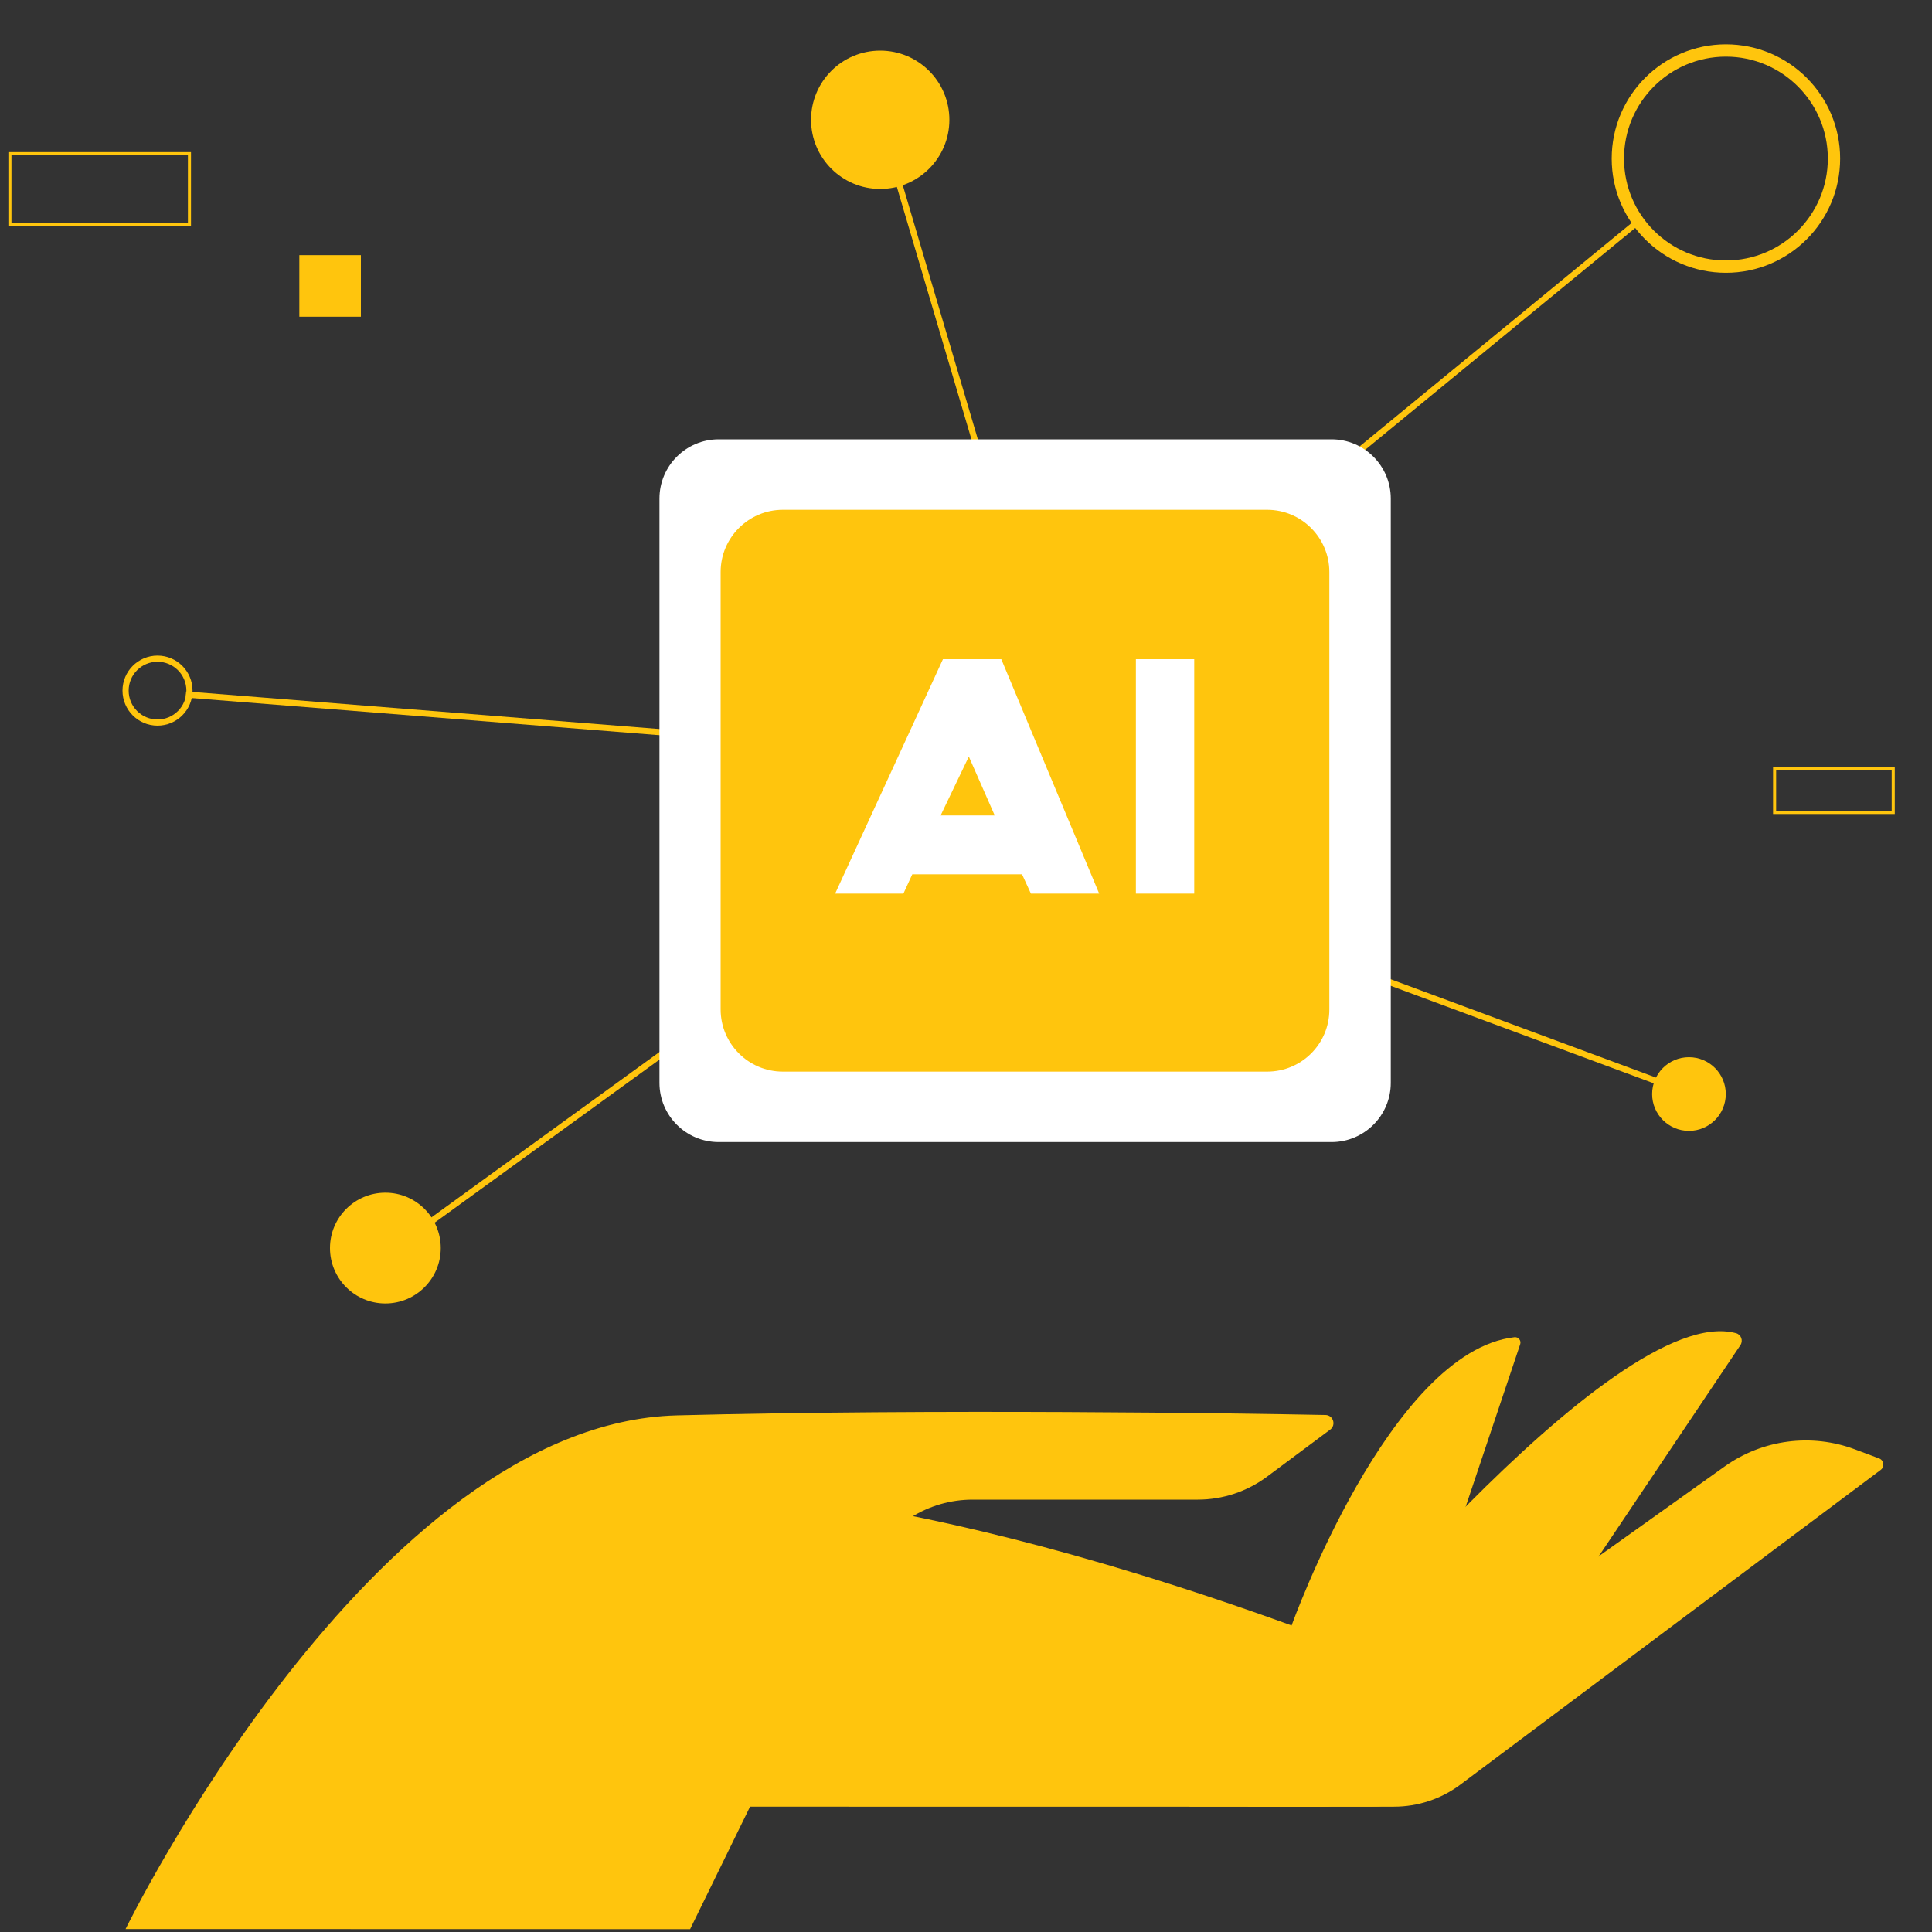
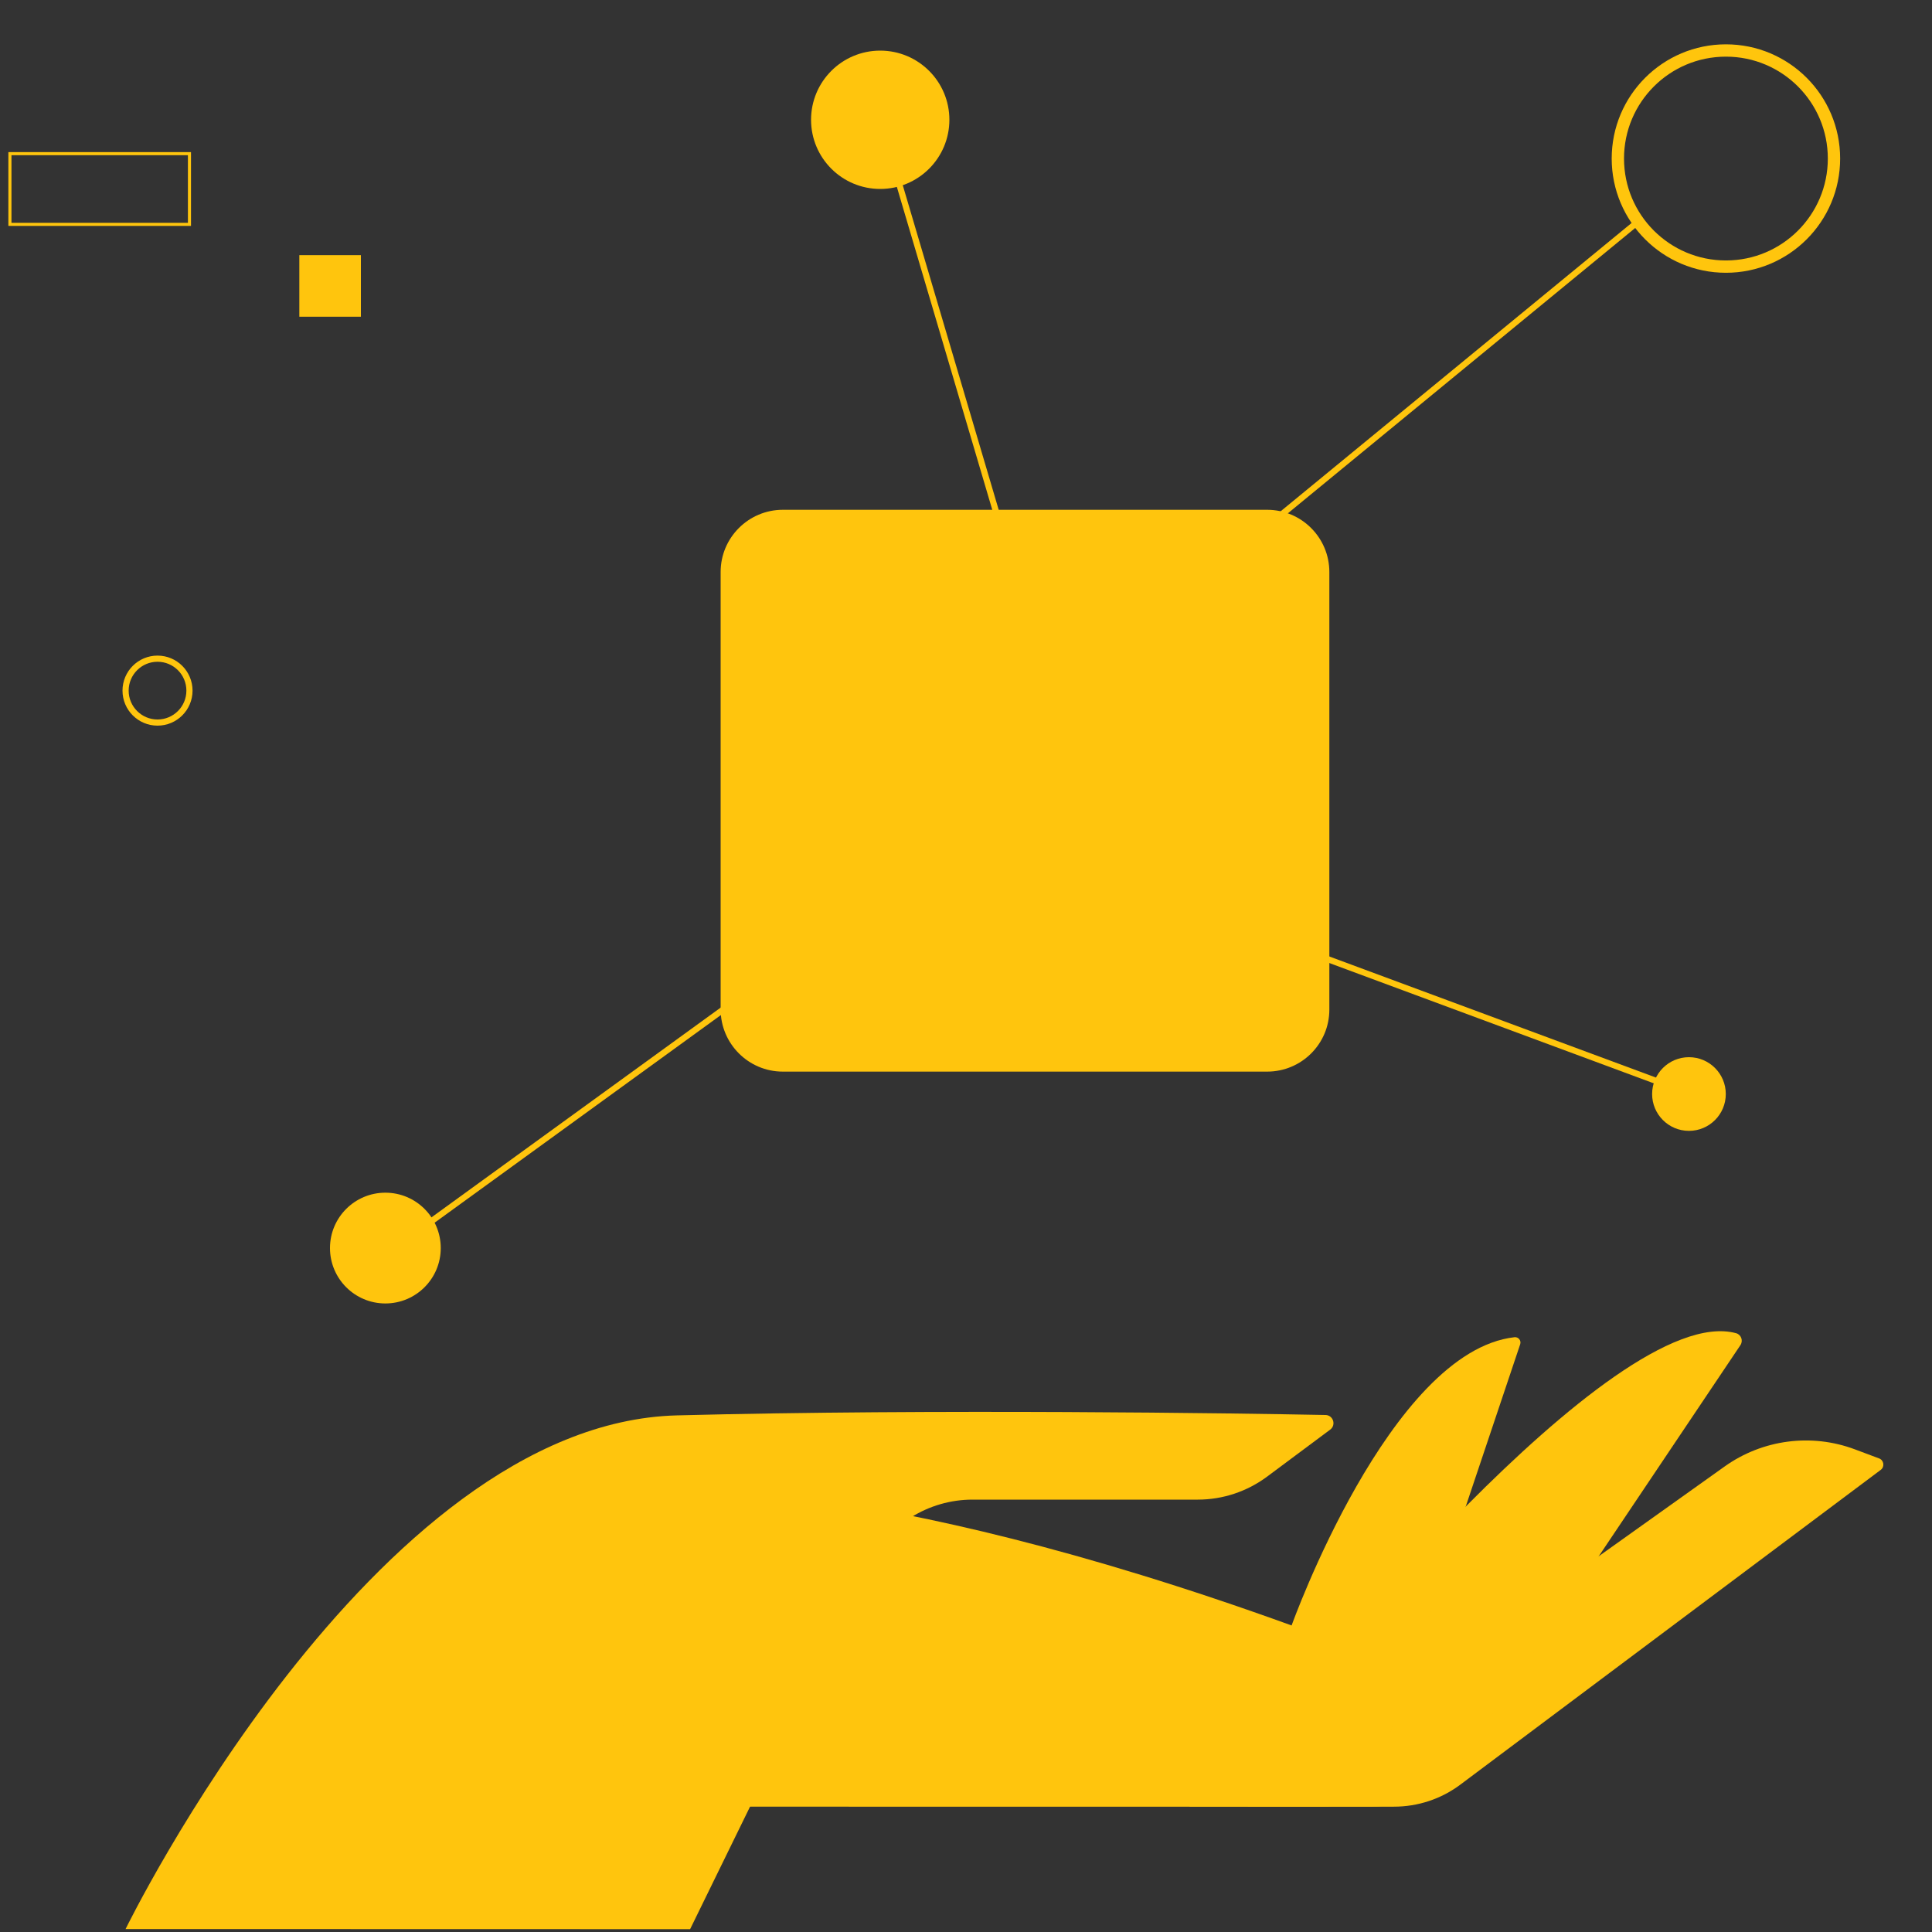
<svg xmlns="http://www.w3.org/2000/svg" version="1.1" id="Layer_1" x="0px" y="0px" viewBox="0 0 1500 1500" style="enable-background:new 0 0 1500 1500;" xml:space="preserve">
  <rect x="0" y="0" width="1500" height="1500" fill="#333333" stroke="none" />
  <style type="text/css">
	.st0{fill:#FFC50D;}
	.st1{fill:none;stroke:#FFC50D;stroke-width:4.781;stroke-miterlimit:10;}
	.st2{fill:none;stroke:#FFC50D;stroke-width:9.562;stroke-miterlimit:10;}
	.st3{fill:#FFFFFF;}
	.st4{fill:none;stroke:#FFC50D;stroke-width:2.39;stroke-miterlimit:10;}
</style>
  <g>
    <path class="st0" d="M968.5,1402.7l370.6-264.2c29.4-20.9,67.3-25.9,101.1-13.2l18.7,7c3.8,1.4,4.5,6.5,1.3,8.9l-326.3,244.3   c-14.9,11.2-33,17.2-51.7,17.2L968.5,1402.7L968.5,1402.7z" />
-     <line class="st1" x1="772.3" y1="589.1" x2="144.3" y2="539.2" />
    <circle class="st1" cx="122.3" cy="536.2" r="24.8" />
    <path class="st0" d="M1002.8,1321.1c0,0,249.1-312.1,345.1-286c4,1.1,5.6,5.8,3.4,9.2l-214.8,320.1c-16,23.9-42.9,38.2-71.6,38.2   H923.4L1002.8,1321.1z" />
    <path class="st0" d="M97.5,1497.7c0,0,191.7-392.7,428.1-398.8c200.8-5.2,436.8-1.6,503.5-0.3c6,0.1,8.5,7.8,3.6,11.4l-49,36.5   c-15.5,11.5-34.3,17.8-53.7,17.8H755.1c-34.3,0-65.7,19.6-80.8,50.4l-138.5,283.1L97.5,1497.7L97.5,1497.7z" />
    <line class="st1" x1="830.9" y1="592.1" x2="683.4" y2="93" />
    <circle class="st0" cx="683.4" cy="93" r="53.7" />
    <line class="st1" x1="828.8" y1="536" x2="1271.9" y2="172" />
    <circle class="st2" cx="1340" cy="123.1" r="83.9" />
    <line class="st1" x1="811.3" y1="663.3" x2="1294.4" y2="842.4" />
    <line class="st1" x1="795.9" y1="613.8" x2="306.2" y2="969" />
    <circle class="st0" cx="299.2" cy="969" r="43" />
    <path class="st0" d="M511.4,1156c0,0,159-14.3,491.4,106c0,0,76.2-212.9,173.1-223.8c3-0.3,5.3,2.6,4.4,5.4L1070.1,1372   c-6.2,18.4-23.3,30.7-42.7,30.7H474.8L511.4,1156z" />
-     <path class="st3" d="M1033.8,886.7H558c-25.4,0-46-20.6-46-46V387.1c0-25.4,20.6-46,46-46h475.8c25.4,0,46,20.6,46,46v453.6   C1079.8,866.1,1059.2,886.7,1033.8,886.7z" />
    <path class="st0" d="M983.8,832h-376c-26.7,0-48.3-21.7-48.3-48.3V444.1c0-26.7,21.7-48.3,48.3-48.3h376   c26.7,0,48.3,21.7,48.3,48.3v339.6C1032.2,810.3,1010.6,832,983.8,832z" />
-     <path class="st3" d="M800.4,693.8l-6.9-15h-85.2l-6.9,15h-53l83.7-182h45.3l76,182H800.4z M730.3,633.1h42l-20.1-45.7L730.3,633.1z   " />
-     <path class="st3" d="M927.2,693.8h-45.3v-182h45.3V693.8z" />
    <circle class="st0" cx="1311.3" cy="849.4" r="28.6" />
    <rect x="7.7" y="119.3" class="st4" width="139.4" height="54.9" />
    <rect x="232.4" y="198.1" class="st0" width="47.8" height="47.8" />
-     <rect x="1377.8" y="597" class="st4" width="92.1" height="33.8" />
  </g>
</svg>